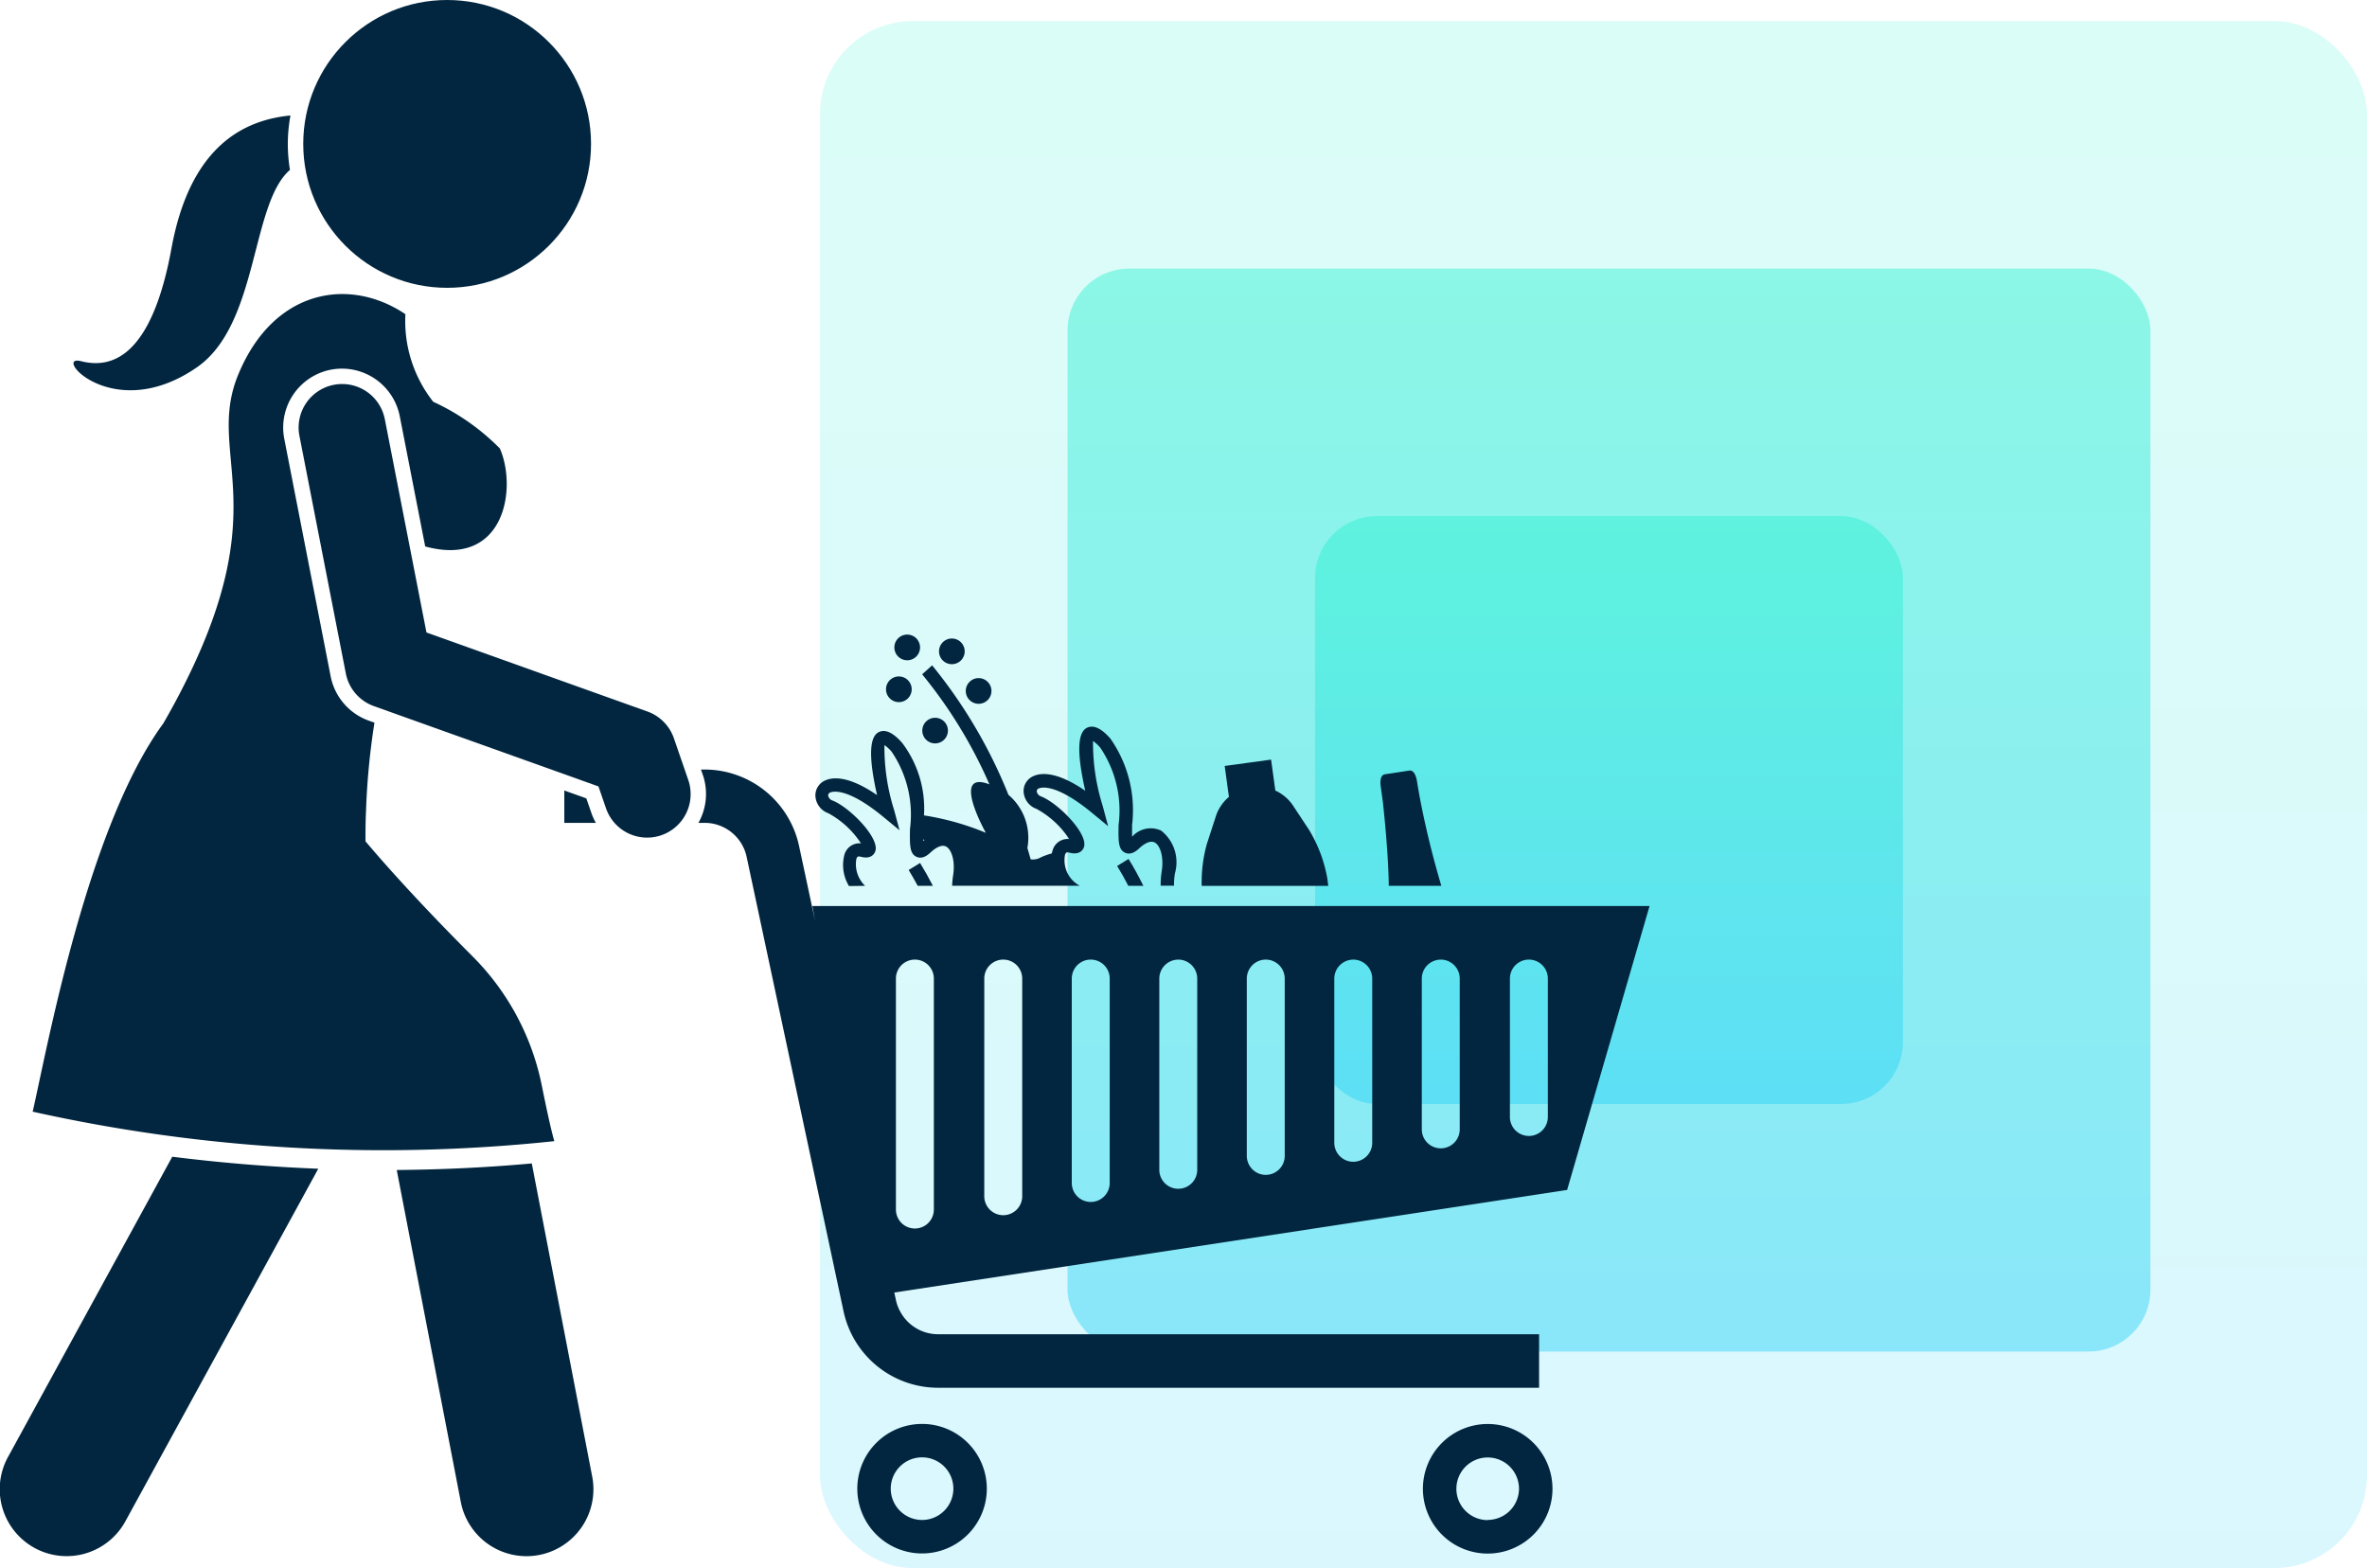
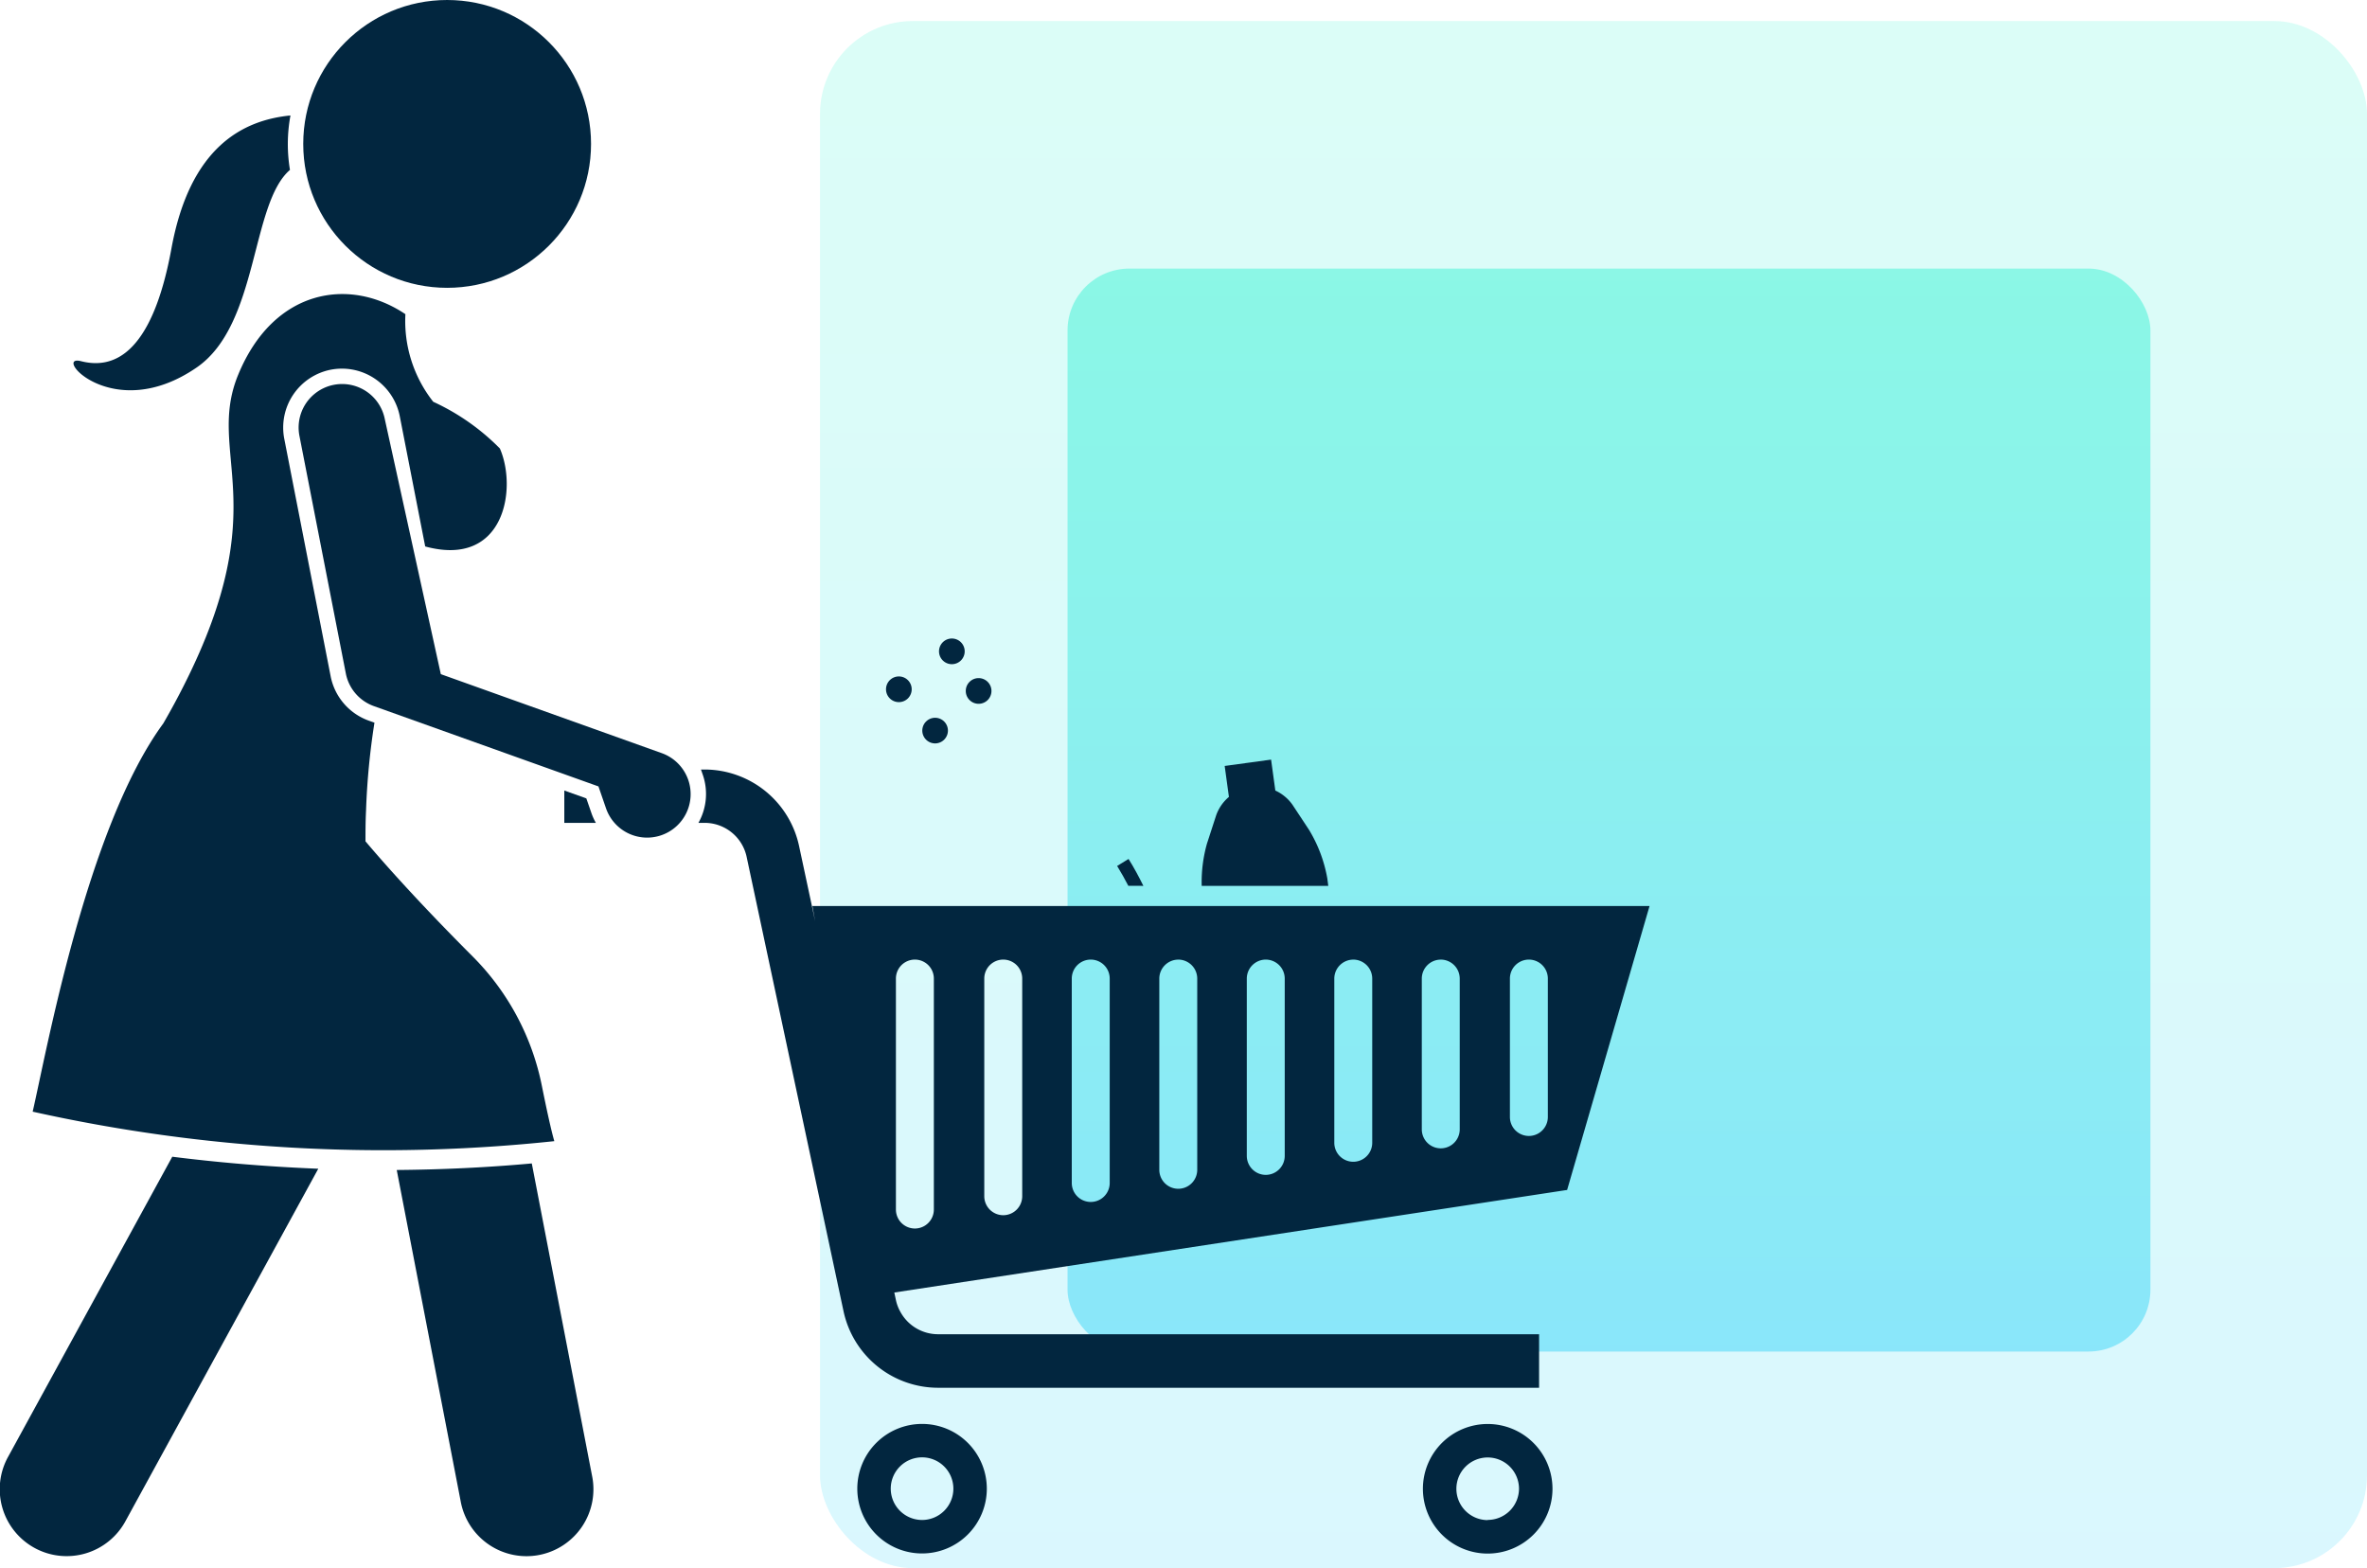
<svg xmlns="http://www.w3.org/2000/svg" width="76.504" height="50.68" viewBox="0 0 76.504 50.68">
  <defs>
    <linearGradient id="a" x1="0.5" x2="0.5" y2="1" gradientUnits="objectBoundingBox">
      <stop offset="0" stop-color="#22f1cd" />
      <stop offset="1" stop-color="#1fcff6" />
    </linearGradient>
  </defs>
  <g transform="translate(-709.496 -3315.32)">
    <g transform="translate(233 -448)">
      <rect width="50" height="50" rx="3" transform="translate(503 3764)" opacity="0.166" fill="url(#a)" />
      <rect width="35" height="35" rx="2" transform="translate(511 3772)" opacity="0.427" fill="url(#a)" />
-       <rect width="19" height="19" rx="2" transform="translate(519 3780)" opacity="0.427" fill="url(#a)" />
    </g>
    <g transform="translate(170.17 8.848)">
      <g transform="translate(539.326 3306.472)">
-         <path d="M1666.544,961.671l-.04-.226s-.038-.227-.047-.282c0,0-.051-.351-.244-.321l-.789.121c-.194.03-.136.38-.136.38.008.055.039.283.039.283l.031.228s.182,1.6.191,2.714h1.7A29.275,29.275,0,0,1,1666.544,961.671Z" transform="translate(-1620.663 -935.938)" fill="#02263f" />
        <path d="M1615.929,961.424a4.536,4.536,0,0,0-.594-1.579l-.534-.809a1.382,1.382,0,0,0-.553-.457l-.137-1-1.5.205.137,1a1.381,1.381,0,0,0-.41.589l-.3.922a4.6,4.6,0,0,0-.17,1.364h4.091Z" transform="translate(-1573.028 -933.029)" fill="#02263f" />
        <path d="M1533.35,921.813a.415.415,0,1,0,.415-.415A.415.415,0,0,0,1533.35,921.813Z" transform="translate(-1503 -900.762)" fill="#02263f" />
-         <path d="M1520.845,920.645a.415.415,0,1,0-.414.415A.414.414,0,0,0,1520.845,920.645Z" transform="translate(-1491.108 -899.721)" fill="#02263f" />
        <path d="M1541.35,933.646a.415.415,0,1,0,.415-.415A.415.415,0,0,0,1541.35,933.646Z" transform="translate(-1510.135 -911.315)" fill="#02263f" />
        <path d="M1517.516,933.146a.415.415,0,1,0,.415-.415A.415.415,0,0,0,1517.516,933.146Z" transform="translate(-1488.879 -910.869)" fill="#02263f" />
        <path d="M1529.179,945.479a.414.414,0,1,0-.414.415A.415.415,0,0,0,1529.179,945.479Z" transform="translate(-1498.541 -921.868)" fill="#02263f" />
        <path d="M1587.443,988.14c-.145-.293-.3-.584-.479-.869l-.369.226c.129.21.249.425.362.642Z" transform="translate(-1550.488 -959.51)" fill="#02263f" />
-         <path d="M1497.84,936.52a.968.968,0,0,1-.282-.871c.025-.072.051-.093.142-.069.349.095.448-.113.47-.179.144-.427-.817-1.409-1.377-1.636a.208.208,0,0,1-.148-.167.1.1,0,0,1,.064-.092c.049-.024.514-.208,1.722.788l.522.43-.175-.653a6.741,6.741,0,0,1-.313-2.1,1.259,1.259,0,0,1,.232.213,3.626,3.626,0,0,1,.594,2.5c-.009.516-.014.8.214.9.2.09.386-.081.455-.146.115-.107.333-.274.5-.186s.3.447.225.93a2.743,2.743,0,0,0-.032.336h4.129l-.034-.017a.936.936,0,0,1-.447-.984c.025-.072.051-.093.142-.069.349.094.448-.114.47-.179.144-.427-.817-1.409-1.378-1.636a.208.208,0,0,1-.148-.167.1.1,0,0,1,.064-.092c.049-.024.514-.208,1.722.788l.522.43-.175-.653a6.744,6.744,0,0,1-.313-2.1,1.271,1.271,0,0,1,.232.213,3.627,3.627,0,0,1,.594,2.5c-.009.515-.014.8.214.9.2.09.386-.081.455-.146.116-.107.333-.274.5-.186s.3.447.225.93a2.7,2.7,0,0,0-.034.466h.432a2.208,2.208,0,0,1,.029-.4,1.3,1.3,0,0,0-.447-1.381.8.8,0,0,0-.938.2c0-.111,0-.255,0-.38a4.022,4.022,0,0,0-.706-2.8c-.125-.138-.456-.5-.761-.338s-.316.846-.046,2.031c-.947-.65-1.459-.581-1.693-.466a.523.523,0,0,0-.3.5.632.632,0,0,0,.418.552,2.929,2.929,0,0,1,1.055.974.505.505,0,0,0-.535.365.781.781,0,0,0-.027.1,2.344,2.344,0,0,0-.348.123.5.5,0,0,1-.335.067c-.034-.124-.07-.245-.106-.365a1.819,1.819,0,0,0-.612-1.719,16.058,16.058,0,0,0-2.467-4.185l-.322.29a15.164,15.164,0,0,1,2.174,3.556c-1.268-.482-.115,1.567-.115,1.567a8.594,8.594,0,0,0-2-.563,3.511,3.511,0,0,0-.709-2.349c-.125-.138-.456-.5-.761-.338s-.316.846-.046,2.031c-.947-.65-1.458-.581-1.693-.466a.523.523,0,0,0-.3.5.631.631,0,0,0,.418.552,2.929,2.929,0,0,1,1.055.974.505.505,0,0,0-.535.365,1.309,1.309,0,0,0,.147,1.014Zm1.915-1.473c-.012.009-.023.016-.034.026,0-.018,0-.041,0-.061Z" transform="translate(-1469.879 -907.891)" fill="#02263f" />
-         <path d="M1524.662,988.475l-.369.226c.1.168.2.339.293.512h.49C1524.949,988.964,1524.811,988.717,1524.662,988.475Z" transform="translate(-1494.924 -960.584)" fill="#02263f" />
        <path d="M1513.114,1158.19a2.093,2.093,0,1,0-2.093,2.094A2.094,2.094,0,0,0,1513.114,1158.19Zm-3.105,0a1.012,1.012,0,1,1,1.012,1.012A1.013,1.013,0,0,1,1510.009,1158.19Z" transform="translate(-1481.219 -1110.078)" fill="#02263f" />
        <path d="M1680.1,1156.1a2.094,2.094,0,1,0,2.094,2.093A2.094,2.094,0,0,0,1680.1,1156.1Zm0,3.106a1.012,1.012,0,1,1,1.012-1.012A1.013,1.013,0,0,1,1680.1,1159.2Z" transform="translate(-1632.016 -1110.078)" fill="#02263f" />
        <path d="M1253,1085.946a2.163,2.163,0,1,0,3.795,2.076l6.215-11.359.007-.015c-1.775-.07-3.368-.218-4.718-.388Z" transform="translate(-1252.731 -1038.876)" fill="#02263f" />
        <path d="M1375.661,1078.253c-1.428.13-2.89.2-4.365.212l2.064,10.694a2.163,2.163,0,1,0,4.247-.82Z" transform="translate(-1358.473 -1040.652)" fill="#02263f" />
        <path d="M1262.495,844.879a52.225,52.225,0,0,0,16.86.953c-.109-.376-.256-1.063-.4-1.776a8.191,8.191,0,0,0-2.239-4.193c-1.033-1.035-2.347-2.4-3.464-3.721,0-.3,0-.634.018-1a23.3,23.3,0,0,1,.272-2.835l-.188-.067a1.913,1.913,0,0,1-1.227-1.427l-1.5-7.68a1.906,1.906,0,0,1,1.5-2.233,1.931,1.931,0,0,1,.366-.035,1.906,1.906,0,0,1,1.867,1.539l.822,4.208c2.573.7,2.976-1.883,2.413-3.167a7.291,7.291,0,0,0-2.153-1.509,4.216,4.216,0,0,1-.9-2.831c-1.79-1.207-4.26-.834-5.408,1.966-1.045,2.548,1.2,4.176-1.736,10q-.3.6-.682,1.262C1264.236,835.712,1262.931,843.006,1262.495,844.879Z" transform="translate(-1261.439 -808.951)" fill="#02263f" />
        <path d="M1422.085,967.079l-.712-.254v1.045h1.02a1.9,1.9,0,0,1-.141-.309Z" transform="translate(-1403.134 -941.276)" fill="#02263f" />
        <path d="M1461.453,962.22h.205a1.389,1.389,0,0,1,1.352,1.094l3.135,14.7a3.128,3.128,0,0,0,3.044,2.463h19.435v-1.73h-19.435a1.387,1.387,0,0,1-1.208-.722,1.359,1.359,0,0,1-.143-.372l-.054-.254,21.746-3.315,2.664-9.176h-27.059l.091.494-.244-1.143-.278-1.3a3.128,3.128,0,0,0-3.044-2.463h-.125l.062.179A1.9,1.9,0,0,1,1461.453,962.22Zm10.465,12.067a.613.613,0,1,1-1.226,0v-7.035a.613.613,0,1,1,1.226,0Zm2.828-.428a.613.613,0,0,1-1.226,0v-6.607a.613.613,0,0,1,1.226,0Zm12.935-6.607a.613.613,0,1,1,1.226,0v4.474a.613.613,0,1,1-1.226,0Zm-2.235-.613a.615.615,0,0,1,.613.613v4.874a.613.613,0,1,1-1.226,0v-4.874A.614.614,0,0,1,1485.445,966.64Zm-2.828,0a.615.615,0,0,1,.613.613v5.308a.613.613,0,0,1-1.226,0v-5.308A.615.615,0,0,1,1482.617,966.64Zm-3.441.613a.615.615,0,0,1,.613-.613h0a.615.615,0,0,1,.613.613v5.732a.615.615,0,0,1-.613.613h0a.615.615,0,0,1-.613-.613Zm-2.215-.613a.615.615,0,0,1,.613.613v6.181a.613.613,0,1,1-1.226,0v-6.181A.615.615,0,0,1,1476.961,966.64Zm-7.9.613v7.465a.613.613,0,1,1-1.226,0v-7.465a.613.613,0,0,1,1.226,0Z" transform="translate(-1438.879 -935.626)" fill="#02263f" />
        <path d="M1281.709,765.092c-1.55.153-3.247,1.028-3.846,4.3-.654,3.568-1.969,3.884-2.922,3.641s1.014,2.075,3.736.205c2.012-1.382,1.742-5.291,3.017-6.387a5.077,5.077,0,0,1,.015-1.754Z" transform="translate(-1272.322 -761.36)" fill="#02263f" />
        <circle cx="4.651" cy="4.651" r="4.651" transform="translate(9.801 0)" fill="#02263f" />
-         <path d="M1344.756,846.484a1.406,1.406,0,1,0-2.76.539l1.5,7.68a1.406,1.406,0,0,0,.907,1.054l7.258,2.595.244.708a1.406,1.406,0,0,0,2.658-.918l-.464-1.346a1.406,1.406,0,0,0-.856-.865l-7.141-2.553Z" transform="translate(-1332.318 -832.936)" fill="#02263f" />
+         <path d="M1344.756,846.484a1.406,1.406,0,1,0-2.76.539l1.5,7.68a1.406,1.406,0,0,0,.907,1.054l7.258,2.595.244.708a1.406,1.406,0,0,0,2.658-.918a1.406,1.406,0,0,0-.856-.865l-7.141-2.553Z" transform="translate(-1332.318 -832.936)" fill="#02263f" />
      </g>
    </g>
  </g>
</svg>